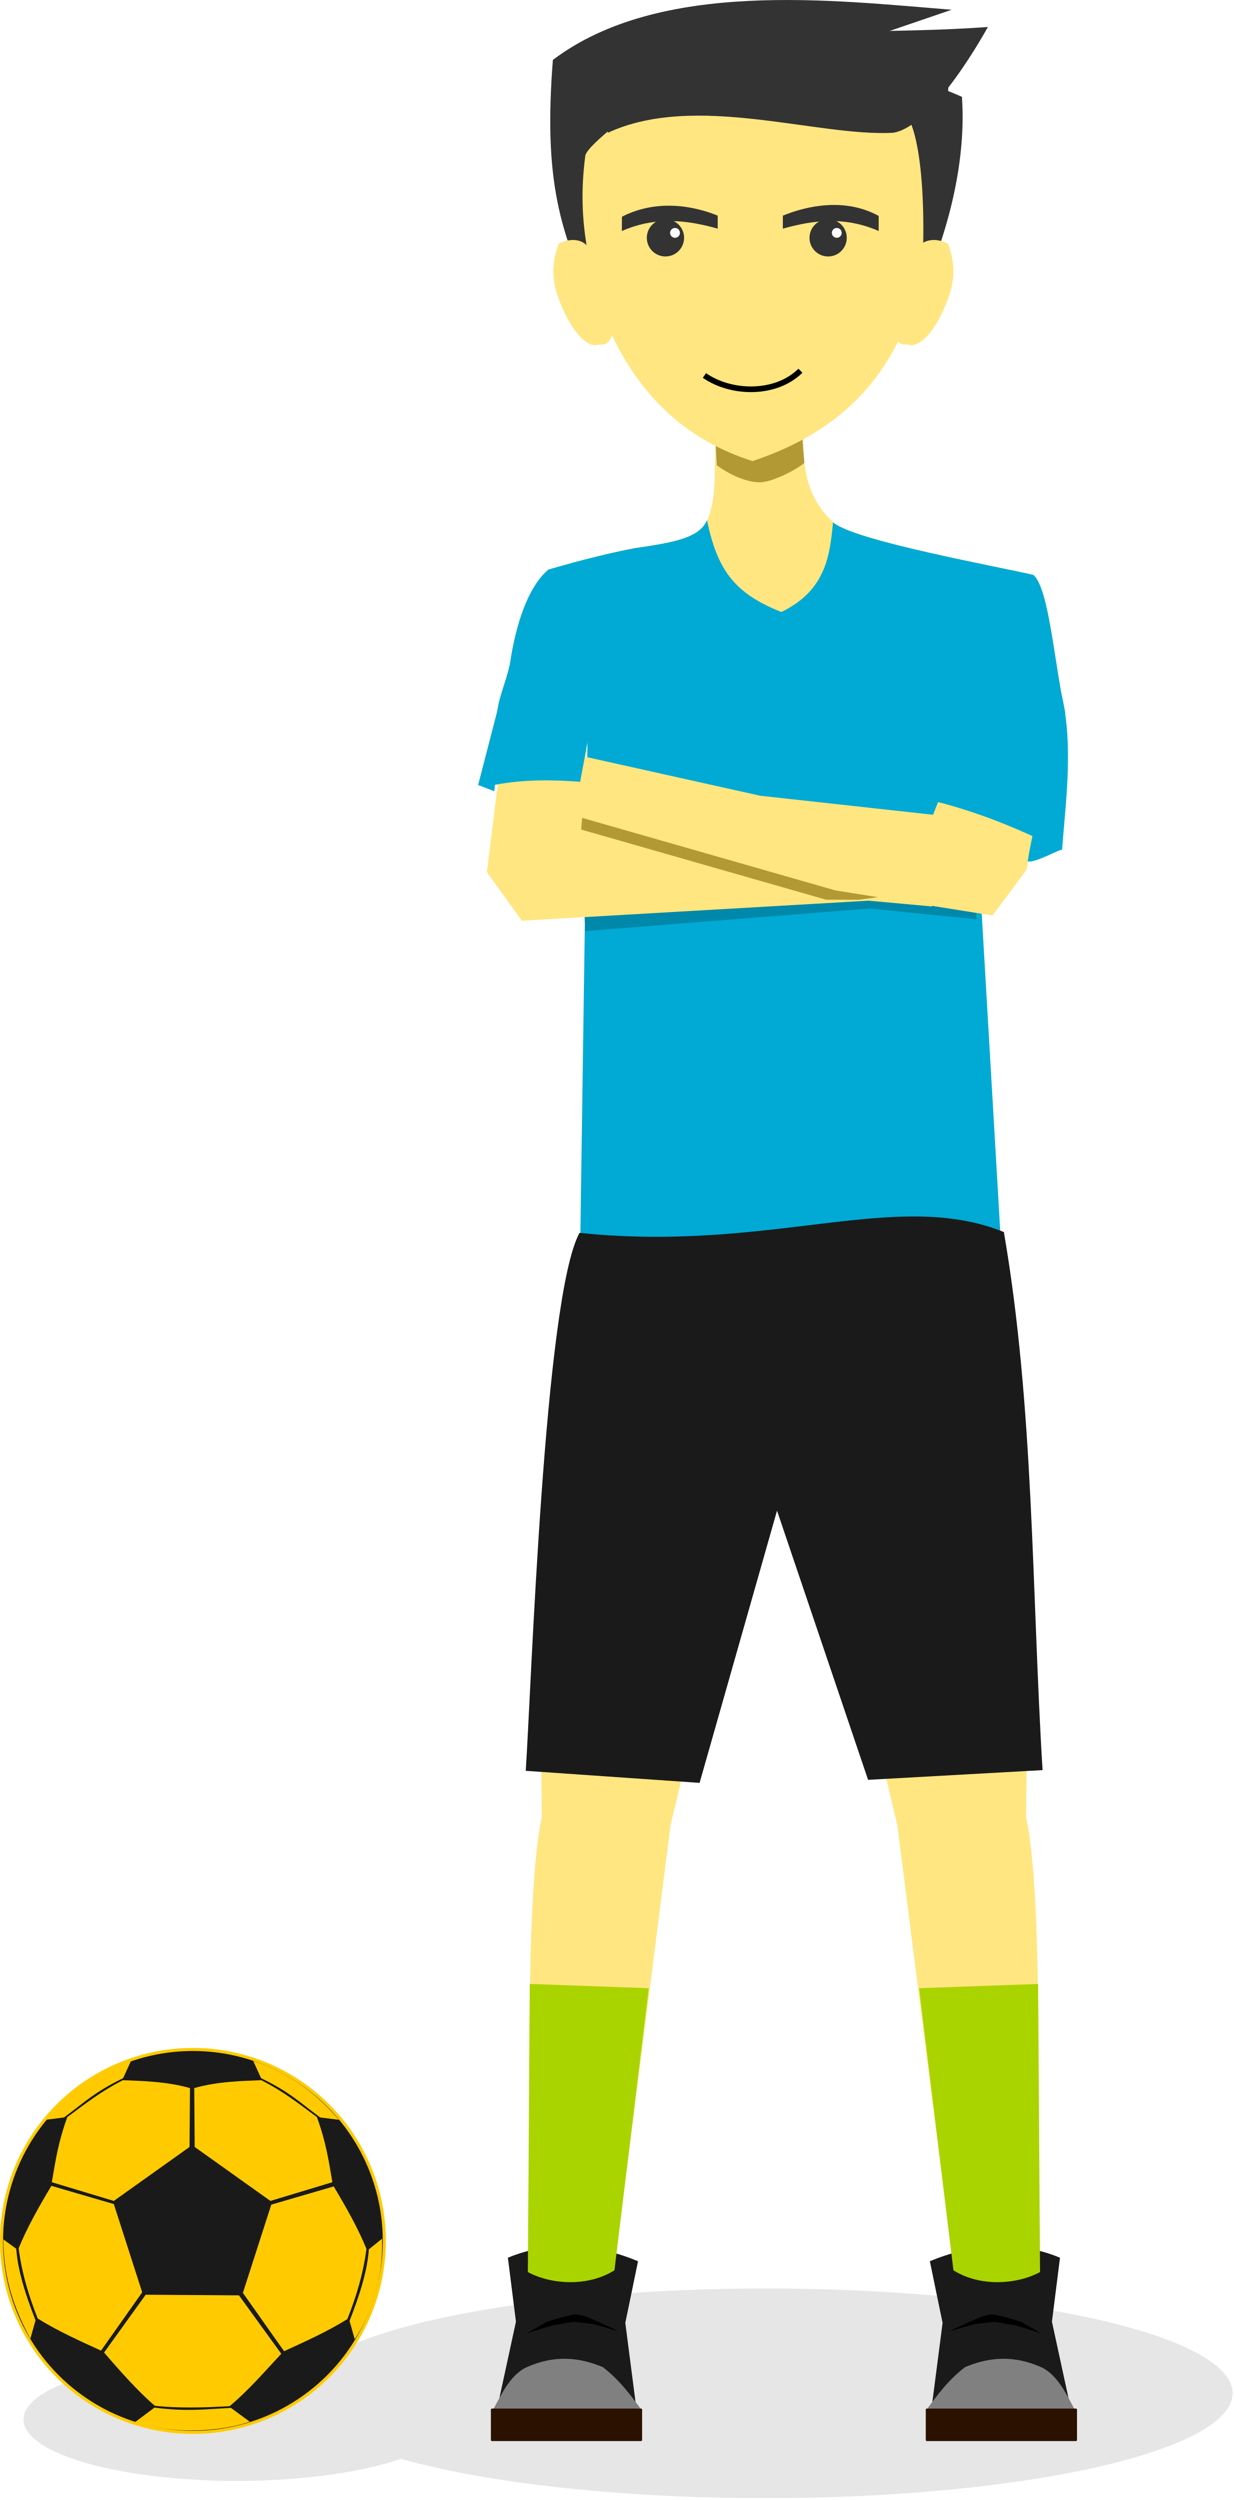
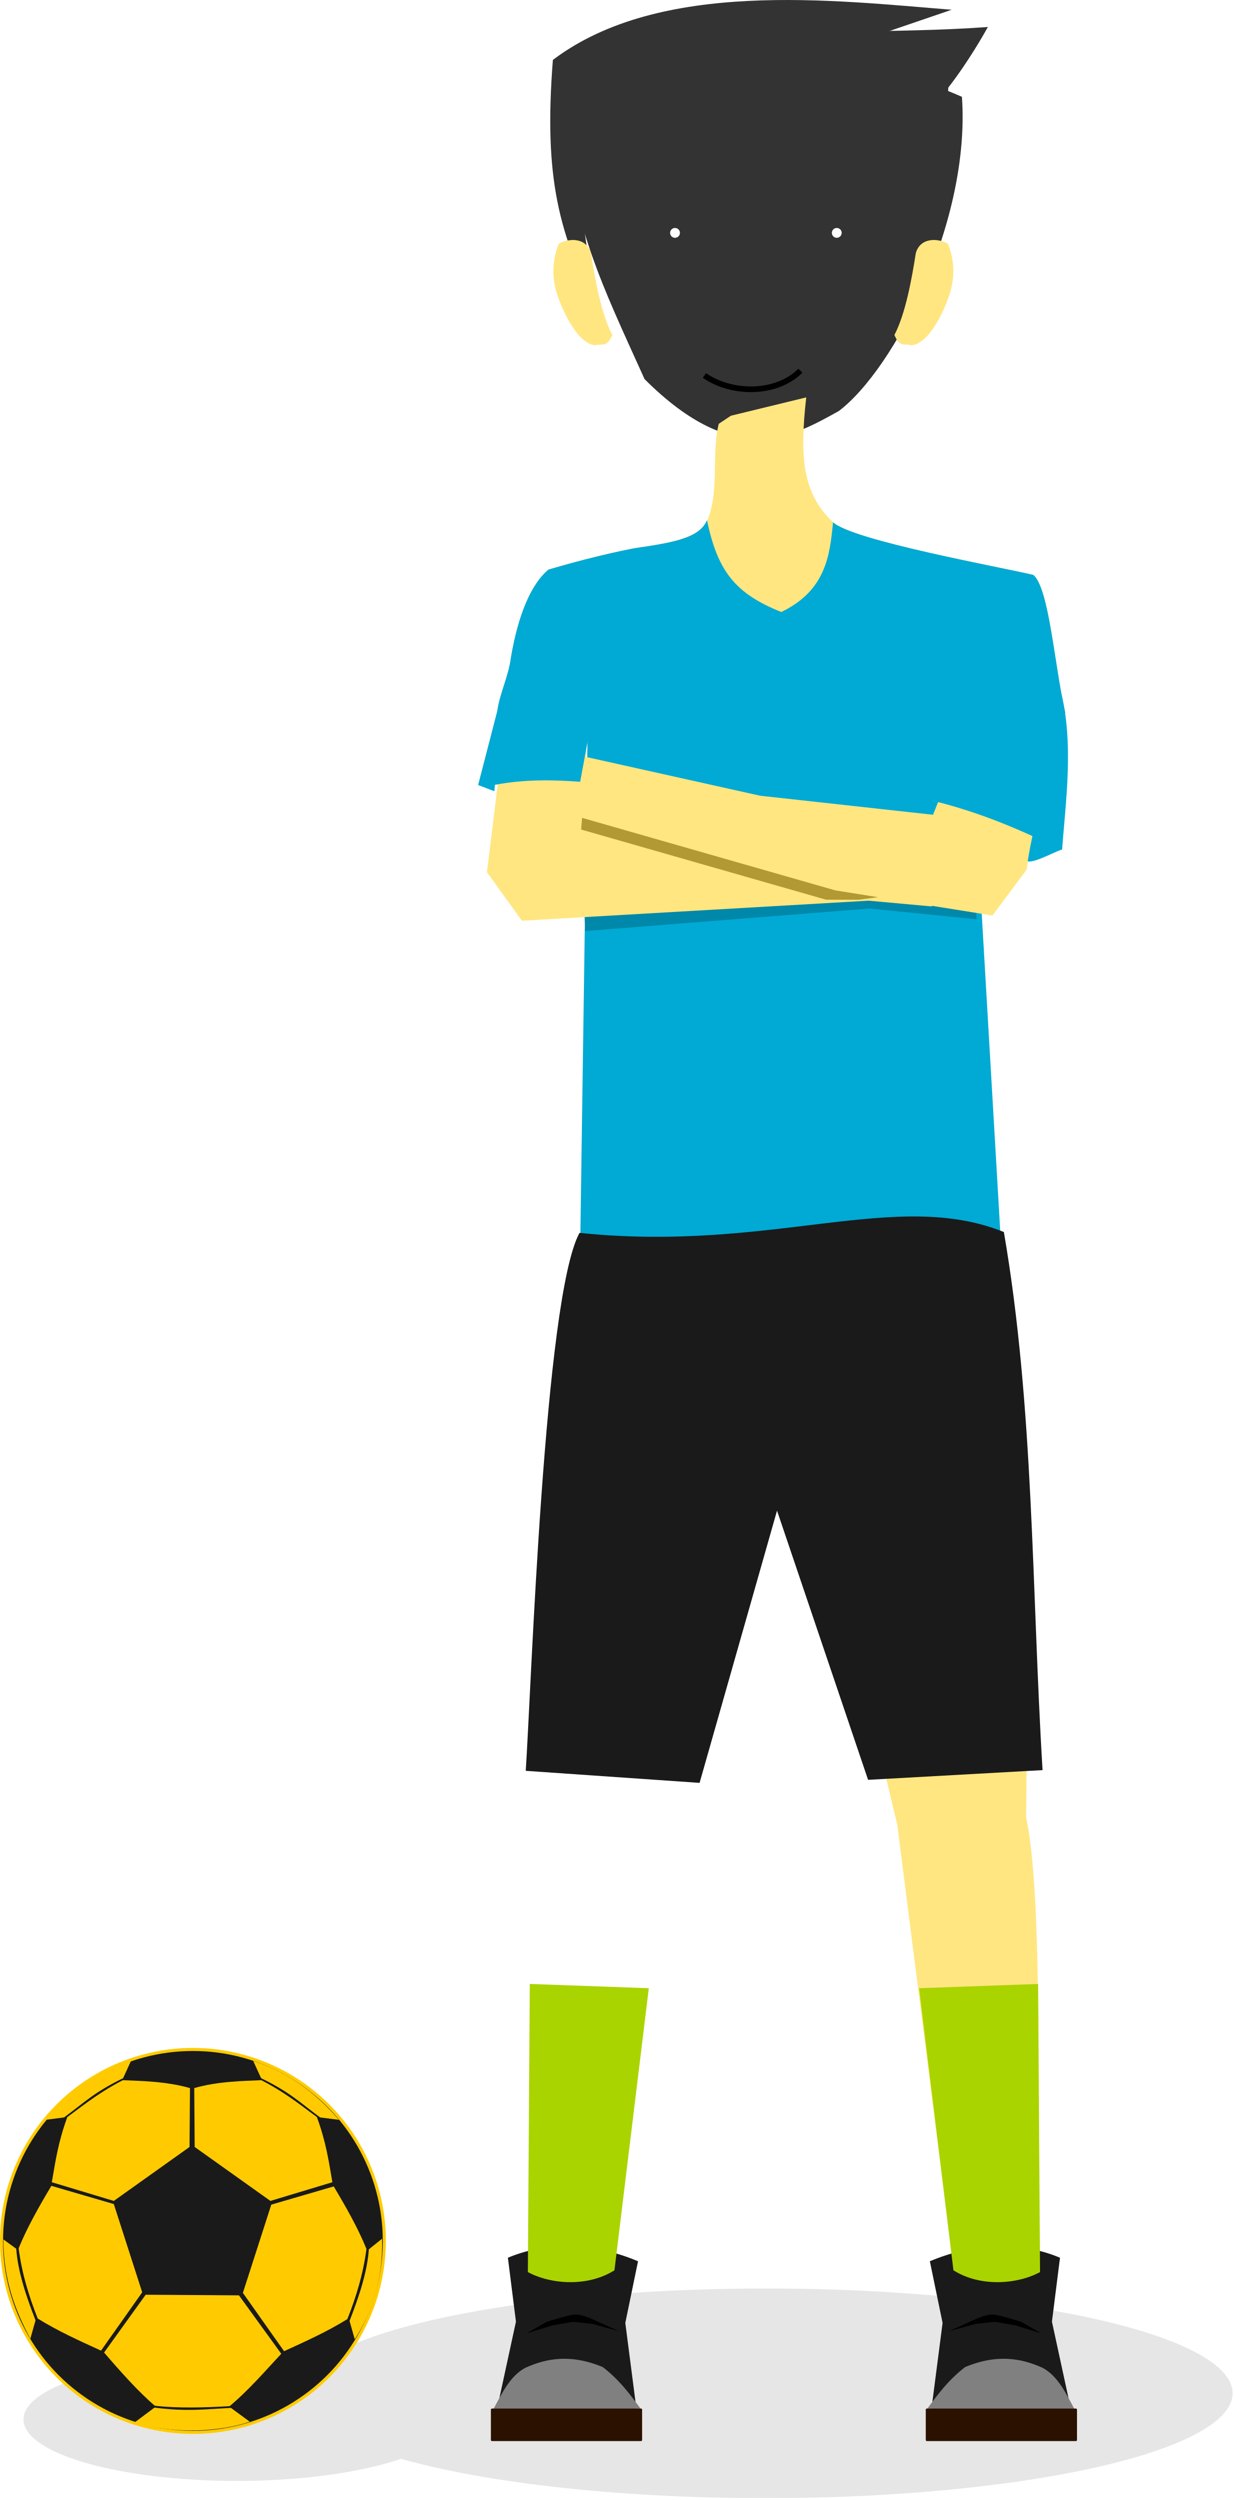
<svg xmlns="http://www.w3.org/2000/svg" xmlns:ns1="http://www.inkscape.org/namespaces/inkscape" xmlns:ns2="http://sodipodi.sourceforge.net/DTD/sodipodi-0.dtd" width="83.314mm" height="168.711mm" viewBox="0 0 295.209 597.794" id="svg7014" version="1.1" ns1:version="0.91 r13725" ns2:docname="222-1023 Kapten sepak bola dengan bola disamping.svg" ns1:export-filename="D:\0. Vexagrafi\paid vector\222-1023 Kapten sepak bola dengan bola disamping.png" ns1:export-xdpi="144.46902" ns1:export-ydpi="144.46902">
  <defs id="defs7016" />
  <ns2:namedview id="base" pagecolor="#ffffff" bordercolor="#666666" borderopacity="1.0" ns1:pageopacity="0.0" ns1:pageshadow="2" ns1:zoom="0.7" ns1:cx="298.28072" ns1:cy="270.05017" ns1:document-units="px" ns1:current-layer="layer1" showgrid="false" fit-margin-top="0" fit-margin-left="0" fit-margin-right="0" fit-margin-bottom="0" ns1:window-width="1366" ns1:window-height="706" ns1:window-x="-8" ns1:window-y="-8" ns1:window-maximized="1" />
  <g ns1:label="Layer 1" ns1:groupmode="layer" id="layer1" transform="translate(-229.539,-153.465)">
    <g id="g4183">
      <ellipse ry="19.778" rx="49.355" cy="976.291" cx="-395.408" transform="matrix(0.997,-0.081,0.697,0.717,0,0)" id="ellipse6954" style="fill:#e6e6e6;stroke:none" ns1:export-xdpi="144.46902" ns1:export-ydpi="144.46902" />
      <ellipse ns1:export-ydpi="144.46902" ns1:export-xdpi="144.46902" style="fill:#e6e6e6;stroke:none" id="ellipse4835-3" transform="matrix(0.998,-0.063,0.78,0.625,0,0)" cx="-457.994" cy="1115.136" rx="107.769" ry="38.621" />
      <path ns1:export-ydpi="144.46902" ns1:export-xdpi="144.46902" ns2:nodetypes="cccccc" ns1:connector-curvature="0" id="path3596-8-5-2-1" d="m 383.73,244.118 c -10.695,-23.677 -16.246,-34.467 -20.702,-64.697 34.445,-10.236 67.351,-15.855 96.632,-2.801 2.104,29.834 -16.19,65.098 -29.443,75.132 -10.815,5.963 -24.535,14.302 -46.488,-7.634 z" style="fill:#333333;fill-rule:evenodd;stroke:none" />
      <path ns1:export-ydpi="144.46902" ns1:export-xdpi="144.46902" ns2:nodetypes="cccccccccccccc" ns1:connector-curvature="0" id="path3612-0-7-9-4" d="m 404.387,252.882 18.025,-4.387 c -1.618,14.481 -0.839,23.029 6.412,29.851 4.661,4.386 40.342,10.771 47.948,12.614 3.785,3.389 4.971,21.28 7.626,33.048 l -29.304,0 -84.914,0 -18.245,-0.16 c 0.477,-4.02 0.995,-8.311 1.558,-12.907 1.701,-10.042 3.079,-17.802 7.249,-21.261 4.348,-1.286 12.657,-3.608 20.649,-5.129 9.462,-1.369 15.689,-2.618 17.448,-6.875 2.804,-6.787 0.873,-15.682 2.644,-22.856 z" style="fill:#ffe680;fill-opacity:1;stroke:none" />
-       <path ns1:export-ydpi="144.46902" ns1:export-xdpi="144.46902" ns2:nodetypes="cccccc" ns1:connector-curvature="0" id="path3614-9-0-4-2" d="m 421.189,254.902 0.78,9.254 c -2.045,1.716 -7.618,4.563 -10.511,4.642 -3.327,0.091 -7.476,-1.902 -10.427,-4.06 l -0.743,-12.63 z" style="fill:#806600;fill-opacity:0.599;stroke:none" />
-       <path ns1:export-ydpi="144.46902" ns1:export-xdpi="144.46902" ns2:nodetypes="cccc" ns1:connector-curvature="0" id="path3616-0-8-1-0" d="m 366.211,172.532 88.655,0 c -2.59,35.082 -0.034,76.223 -45.304,91.198 -37.619,-11.889 -44.32,-53.946 -43.351,-91.198 z" style="fill:#ffe680;stroke:none" />
+       <path ns1:export-ydpi="144.46902" ns1:export-xdpi="144.46902" ns2:nodetypes="cccc" ns1:connector-curvature="0" id="path3616-0-8-1-0" d="m 366.211,172.532 88.655,0 z" style="fill:#ffe680;stroke:none" />
      <path ns1:export-ydpi="144.46902" ns1:export-xdpi="144.46902" style="fill:#00aad4;fill-opacity:1;stroke:none" d="m 416.451,299.819 c 10.634,-5.123 11.625,-13.498 12.373,-21.474 4.661,4.386 40.342,10.771 47.948,12.614 3.785,3.389 4.971,21.28 7.626,33.048 l -22.798,0 7.259,124.452 c -32.731,-11.306 -65.326,23.585 -100.482,0.484 l 1.803,-124.936 -21.67,-0.502 c 0.477,-4.02 2.707,-8.311 3.27,-12.907 1.701,-10.042 4.792,-17.459 8.961,-20.919 4.348,-1.286 12.657,-3.608 20.649,-5.129 9.462,-1.369 15.518,-2.447 17.277,-6.704 2.51,11.995 6.566,17.506 17.784,21.972 z" id="path3622-7-1-7-3" ns1:connector-curvature="0" ns2:nodetypes="ccccccccccccccc" />
      <path ns1:export-ydpi="144.46902" ns1:export-xdpi="144.46902" ns2:nodetypes="cccc" ns1:connector-curvature="0" id="path5182-3-8-2-9" d="m 374.962,185.213 c 20.886,-9.688 49.996,0.99 68.264,0 9.815,-1.581 22.637,-25.296 22.637,-25.296 -44.519,3.24 -94.548,-4.714 -90.9,25.296 z" style="fill:#333333;fill-rule:evenodd;stroke:none" />
      <path ns1:export-ydpi="144.46902" ns1:export-xdpi="144.46902" ns2:nodetypes="ccccc" ns1:connector-curvature="0" id="path5534-7-2-9-2" d="m 439.749,205.1 c -8.12,-4.44 -17.226,-2.393 -22.927,-0.071 l 0,3.113 c 7.341,-2.071 14.837,-2.977 22.927,0.566 z" style="fill:#333333;stroke:none" />
      <circle ns1:export-ydpi="144.46902" ns1:export-xdpi="144.46902" id="circle5536-1-3-8-3" style="fill:#333333;fill-opacity:1;fill-rule:evenodd;stroke:none" transform="scale(-1,1)" cx="-427.652" cy="210.336" r="4.458" />
      <path ns1:export-ydpi="144.46902" ns1:export-xdpi="144.46902" style="fill:#333333;stroke:none" d="m 378.322,205.295 c 8.386,-4.298 17.208,-2.587 22.909,-0.265 l 0,3.114 c -7.341,-2.072 -14.837,-2.977 -22.927,0.566 z" id="path5538-3-8-4-6" ns1:connector-curvature="0" ns2:nodetypes="ccccc" />
      <circle ns1:export-ydpi="144.46902" ns1:export-xdpi="144.46902" transform="scale(-1,1)" style="fill:#333333;fill-opacity:1;fill-rule:evenodd;stroke:none" id="circle5540-8-1-2-2" cx="-388.735" cy="210.336" r="4.458" />
      <circle ns1:export-ydpi="144.46902" ns1:export-xdpi="144.46902" transform="scale(-1,1)" style="fill:#ffffff;fill-opacity:1;fill-rule:evenodd;stroke:none" id="circle5542-0-2-1-1" cx="-429.72" cy="209.154" r="1.176" />
      <circle ns1:export-ydpi="144.46902" ns1:export-xdpi="144.46902" id="circle5544-2-4-4-1" style="fill:#ffffff;fill-opacity:1;fill-rule:evenodd;stroke:none" transform="scale(-1,1)" cx="-391.023" cy="209.154" r="1.176" />
      <path ns1:export-ydpi="144.46902" ns1:export-xdpi="144.46902" style="fill:none;stroke:#000000;stroke-width:1.356px;stroke-linecap:butt;stroke-linejoin:miter;stroke-opacity:1" d="m 398.059,243.257 c 6.505,4.519 17.143,4.638 22.962,-1.14" id="path5546-2-0-9-1" ns1:connector-curvature="0" ns2:nodetypes="cc" />
      <path ns1:export-ydpi="144.46902" ns1:export-xdpi="144.46902" ns2:nodetypes="cccccc" ns1:connector-curvature="0" id="path3598-7-3-0-2" d="m 377.03,183.17 c -3.983,3.244 -7.109,6.059 -7.464,7.489 -2.217,16.901 1.632,26.523 3.625,38.373 -10.123,-19.466 -13.573,-33.143 -11.387,-61.24 25.697,-19.41 67.311,-14.217 95.412,-11.999 z" style="fill:#333333;fill-rule:evenodd;stroke:none" />
      <path ns1:export-ydpi="144.46902" ns1:export-xdpi="144.46902" ns2:nodetypes="cccc" ns1:connector-curvature="0" id="path3600-2-3-9-1" d="m 446.864,181.798 c 0,0 5.136,7.191 3.082,41.432 4.794,-18.491 6.506,-49.65 6.506,-49.65 z" style="fill:#333333;fill-rule:evenodd;stroke:none" />
      <path ns1:export-ydpi="144.46902" ns1:export-xdpi="144.46902" style="fill:#ffe680;fill-opacity:1;fill-rule:evenodd;stroke:none" d="m 448.624,214.003 c 0.997,-3.596 4.928,-3.743 7.681,-2.281 1.771,4.511 1.581,8.556 0.317,12.348 -1.643,4.929 -5.229,11.717 -9.068,11.955 -1.666,-0.52 -2.663,0.726 -4.05,-2.449 2.659,-5.064 4.163,-13.433 5.12,-19.573 z" id="path3610-6-0-1" ns1:connector-curvature="0" ns2:nodetypes="ccsccc" />
      <path ns1:export-ydpi="144.46902" ns1:export-xdpi="144.46902" ns2:nodetypes="ccsccc" ns1:connector-curvature="0" id="path3613-8-3-2" d="m 370.903,214.003 c -0.996,-3.596 -4.928,-3.743 -7.681,-2.281 -1.77,4.511 -1.581,8.556 -0.317,12.348 1.643,4.929 5.229,11.717 9.068,11.955 1.666,-0.52 2.663,0.726 4.05,-2.449 -2.659,-5.064 -4.163,-13.433 -5.12,-19.573 z" style="fill:#ffe680;fill-opacity:1;fill-rule:evenodd;stroke:none" />
      <circle ns1:export-ydpi="144.46902" ns1:export-xdpi="144.46902" r="46.151" cy="689.363" cx="275.689" style="fill:#ffcb00;fill-opacity:1;stroke:none" id="path4258-0-0-8" />
      <circle ns1:export-ydpi="144.46902" ns1:export-xdpi="144.46902" r="45.423" cy="689.363" cx="275.689" id="path3434-7-3-16" style="fill:#1a1a1a;stroke:none" />
      <path ns1:export-ydpi="144.46902" ns1:export-xdpi="144.46902" ns2:nodetypes="ccccccc" ns1:connector-curvature="0" id="path3436-48-2-4" d="m 256.764,680.549 6.792,21.103 -9.851,13.948 c -5.047,-2.323 -10.094,-4.551 -15.14,-7.674 -2.125,-5.358 -3.816,-10.89 -4.563,-16.799 1.951,-4.813 4.782,-9.846 7.829,-14.933 z" style="fill:#ffcb00;fill-opacity:1;stroke:none" />
      <path ns1:export-ydpi="144.46902" ns1:export-xdpi="144.46902" ns2:nodetypes="ccccc" ns1:connector-curvature="0" id="path3438-7-6-6" d="m 230.341,688.995 3.08,2.236 c 0.375,5.329 2.302,11.21 4.62,17.122 l -1.247,4.4 c -3.533,-6.614 -6.407,-13.851 -6.453,-23.758 z" style="fill:#ffcb00;fill-opacity:1;stroke:none" />
      <path ns1:export-ydpi="144.46902" ns1:export-xdpi="144.46902" style="fill:#ffcb00;fill-opacity:1;stroke:none" d="m 264.388,702.233 22.315,0.146 10.123,13.972 c -3.798,4.055 -7.799,8.726 -12.356,12.528 -5.755,0.324 -12.051,0.548 -17.894,-0.096 -3.95,-3.371 -8.272,-8.233 -12.136,-12.731 z" id="path3440-5-1-7" ns1:connector-curvature="0" ns2:nodetypes="ccccccc" />
      <path ns1:export-ydpi="144.46902" ns1:export-xdpi="144.46902" style="fill:#ffcb00;fill-opacity:1;stroke:none" d="m 261.858,732.685 4.634,-3.462 c 7.784,1.001 12.114,0.383 18.291,0.071 l 4.514,3.305 c -7.024,2.364 -18.025,3.171 -27.439,0.086 z" id="path3442-4-7-2" ns1:connector-curvature="0" ns2:nodetypes="ccccc" />
      <path ns1:export-ydpi="144.46902" ns1:export-xdpi="144.46902" ns2:nodetypes="ccccccc" ns1:connector-curvature="0" id="path3436-4-0-8-1" d="m 294.438,680.687 -6.792,21.103 9.851,13.947 c 5.047,-2.323 10.093,-4.551 15.14,-7.674 2.125,-5.358 3.816,-10.89 4.563,-16.799 -1.951,-4.813 -4.782,-9.846 -7.829,-14.933 z" style="fill:#ffcb00;fill-opacity:1;stroke:none" />
      <path ns1:export-ydpi="144.46902" ns1:export-xdpi="144.46902" ns2:nodetypes="ccccc" ns1:connector-curvature="0" id="path3438-8-9-7-3" d="m 320.935,688.84 -3.153,2.53 c -0.375,5.329 -2.302,11.21 -4.62,17.122 l 1.246,4.4 c 3.998,-6.265 6.791,-13.911 6.526,-24.051 z" style="fill:#ffcb00;fill-opacity:1;stroke:none" />
      <path ns1:export-ydpi="144.46902" ns1:export-xdpi="144.46902" style="fill:#ffcb00;fill-opacity:1;stroke:none" d="m 276.112,666.895 18.118,12.902 14.825,-4.473 c -0.936,-5.476 -1.556,-9.672 -3.705,-15.576 -4.625,-3.441 -8.07,-6.142 -13.301,-8.823 -4.421,0.198 -10.339,0.262 -16.042,1.888 z" id="path3440-8-3-6-4" ns1:connector-curvature="0" ns2:nodetypes="ccccccc" />
      <path ns1:export-ydpi="144.46902" ns1:export-xdpi="144.46902" style="fill:#ffcb00;fill-opacity:1;stroke:none" d="m 290.114,646.318 1.887,4.123 c 7.048,3.452 9.148,5.73 14.132,9.393 l 4.488,0.571 c -4.729,-5.506 -11.172,-11.032 -20.508,-14.086 z" id="path3442-2-9-1-8" ns1:connector-curvature="0" ns2:nodetypes="ccccc" />
      <path ns1:export-ydpi="144.46902" ns1:export-xdpi="144.46902" ns2:nodetypes="ccccccc" ns1:connector-curvature="0" id="path3486-6-0-8" d="m 274.881,666.895 -18.118,12.902 -14.825,-4.473 c 0.936,-5.476 1.556,-9.672 3.705,-15.576 4.625,-3.441 8.07,-6.142 13.301,-8.823 4.421,0.198 10.339,0.262 16.042,1.888 z" style="fill:#ffcb00;fill-opacity:1;stroke:none" />
      <path ns1:export-ydpi="144.46902" ns1:export-xdpi="144.46902" ns2:nodetypes="ccccc" ns1:connector-curvature="0" id="path3488-5-3-8" d="m 260.879,646.318 -1.888,4.123 c -7.048,3.452 -9.148,5.73 -14.132,9.393 l -4.488,0.571 c 4.729,-5.506 11.172,-11.032 20.508,-14.086 z" style="fill:#ffcb00;fill-opacity:1;stroke:none" />
      <path ns1:export-ydpi="144.46902" ns1:export-xdpi="144.46902" ns2:nodetypes="ccccccc" ns1:connector-curvature="0" id="path4391-2-5" d="m 429.807,529.79 14.385,60.004 13.693,107.78 20.545,-1.37 c -0.932,-37.219 0.745,-88.789 -3.424,-108.204 l 0.685,-62.32 z" style="fill:#ffe680;fill-opacity:1;fill-rule:evenodd;stroke:none;stroke-width:1px;stroke-linecap:butt;stroke-linejoin:miter;stroke-opacity:1" />
      <path ns1:export-ydpi="144.46902" ns1:export-xdpi="144.46902" ns2:nodetypes="ccccccc" ns1:connector-curvature="0" id="path4397-9-7" d="m 451.988,694.226 3.044,14.747 -3.427,26.496 35.328,-0.318 -5.739,-26.474 1.928,-15.295 c -10.635,-4.439 -21.787,-3.097 -31.133,0.844 z" style="fill:#1a1a1a;fill-rule:evenodd;stroke:none;stroke-width:1px;stroke-linecap:butt;stroke-linejoin:miter;stroke-opacity:1" />
      <path ns1:export-ydpi="144.46902" ns1:export-xdpi="144.46902" style="fill:#0088aa;fill-opacity:1;fill-rule:evenodd;stroke:none;stroke-width:1px;stroke-linecap:butt;stroke-linejoin:miter;stroke-opacity:1" d="m 354.825,361.1 14.327,4.988 0.37,10.039 68.06,-5.399 25.599,2.58 -0.412,-5.479 0.595,-11.843 -21.915,1.37 -72.592,-2.739 -11.463,-3.866 z" id="path4461-2-5" ns1:connector-curvature="0" ns2:nodetypes="ccccccccccc" />
      <path ns1:export-ydpi="144.46902" ns1:export-xdpi="144.46902" ns2:nodetypes="ccccccccccc" ns1:connector-curvature="0" id="path4399-1-6" d="m 350.709,323.998 -4.679,38.038 8.36,11.612 82.951,-4.794 15.066,1.37 4.794,-5.479 6.163,-12.327 -21.915,1.37 -72.592,-2.739 1.37,-28.078 z" style="fill:#ffe680;fill-opacity:1;fill-rule:evenodd;stroke:none;stroke-width:1px;stroke-linecap:butt;stroke-linejoin:miter;stroke-opacity:1" />
      <path ns1:export-ydpi="144.46902" ns1:export-xdpi="144.46902" style="fill:#b29933;fill-opacity:1;fill-rule:evenodd;stroke:none;stroke-width:1px;stroke-linecap:butt;stroke-linejoin:miter;stroke-opacity:1" d="m 474.664,348.823 -1.763,14.841 -37.95,4.965 -7.79,-0.01 -58.593,-16.776 0.342,-4.251 58.421,15.68 23.192,-12.74 7.704,-7.02 z" id="path4459-1-3" ns1:connector-curvature="0" ns2:nodetypes="cccccccccc" />
      <path ns1:export-ydpi="144.46902" ns1:export-xdpi="144.46902" ns2:nodetypes="cccccccccc" ns1:connector-curvature="0" id="path4401-4-7" d="m 481.512,323.313 -6.386,38.126 -8.159,10.957 -37.581,-6 -60.989,-17.46 1.027,-14.523 41.985,9.345 41.34,4.552 9.93,-24.996 z" style="fill:#ffe680;fill-opacity:1;fill-rule:evenodd;stroke:none;stroke-width:1px;stroke-linecap:butt;stroke-linejoin:miter;stroke-opacity:1" />
      <path ns1:export-ydpi="144.46902" ns1:export-xdpi="144.46902" ns2:nodetypes="ccccccc" ns1:connector-curvature="0" id="path4403-5-7" d="m 348.977,321.643 23.031,-1.027 -3.676,19.798 c -6.615,-0.478 -13.319,-0.601 -20.387,0.731 l -0.151,1.532 -3.873,-1.48 z" style="fill:#00aad4;fill-opacity:1;fill-rule:evenodd;stroke:none;stroke-width:1px;stroke-linecap:butt;stroke-linejoin:miter;stroke-opacity:1" />
      <path ns1:export-ydpi="144.46902" ns1:export-xdpi="144.46902" ns2:nodetypes="ccccccc" ns1:connector-curvature="0" id="path4405-2-8" d="m 483.17,318.246 c 3.389,12.715 1.277,26.963 0.457,38.447 -0.222,-0.368 -6.638,3.312 -8.232,2.734 0.377,-2.445 1.124,-6.027 1.124,-6.027 -9.473,-4.314 -18.457,-7.453 -28.727,-9.539 l 11.204,-31.922 z" style="fill:#00aad4;fill-opacity:1;fill-rule:evenodd;stroke:none;stroke-width:1px;stroke-linecap:butt;stroke-linejoin:miter;stroke-opacity:1" />
-       <path style="fill:#ffe680;fill-opacity:1;fill-rule:evenodd;stroke:none;stroke-width:1px;stroke-linecap:butt;stroke-linejoin:miter;stroke-opacity:1" d="m 404.355,529.79 -14.385,60.004 -13.693,107.78 -20.545,-1.37 c 0.932,-37.219 -0.745,-88.789 3.424,-108.204 l -0.685,-62.32 z" id="path6942" ns1:connector-curvature="0" ns2:nodetypes="ccccccc" ns1:export-xdpi="144.46902" ns1:export-ydpi="144.46902" />
      <path ns1:export-ydpi="144.46902" ns1:export-xdpi="144.46902" ns2:nodetypes="cccccccc" ns1:connector-curvature="0" id="path4387-6-6" d="m 368.173,448.295 c 46.05,4.766 75.525,-10.669 101.521,-0.201 7.224,41.859 6.639,85.669 9.255,128.68 l -41.74,2.324 -21.783,-64.374 -18.525,65.1 -41.591,-2.881 c 1.311,-19.455 4.409,-113.198 12.863,-128.647 z" style="fill:#1a1a1a;fill-rule:evenodd;stroke:none;stroke-width:1px;stroke-linecap:butt;stroke-linejoin:miter;stroke-opacity:1" />
      <path ns1:export-ydpi="144.46902" ns1:export-xdpi="144.46902" ns2:nodetypes="ccccc" ns1:connector-curvature="0" id="path4393-2-1-9" d="m 451.393,729.455 35.303,0.346 c -2.107,-3.91 -4.019,-8.062 -7.677,-10.06 -5.256,-2.406 -11.113,-3.33 -18.613,-0.2 -4.042,3.105 -6.725,6.809 -9.013,9.914 z" style="fill:#808080;fill-rule:evenodd;stroke:none;stroke-width:1.108px;stroke-linecap:butt;stroke-linejoin:miter;stroke-opacity:1" />
      <rect ns1:export-ydpi="144.46902" ns1:export-xdpi="144.46902" ry="0.248" y="729.451" x="451.012" height="7.777" width="36.175" id="rect4418-6-0-4" style="opacity:1;fill:#2b1100;fill-opacity:1;fill-rule:evenodd;stroke:none;stroke-width:1;stroke-miterlimit:4;stroke-dasharray:4, 4;stroke-dashoffset:0;stroke-opacity:0.995" />
      <path ns1:export-ydpi="144.46902" ns1:export-xdpi="144.46902" ns2:nodetypes="ccccc" ns1:connector-curvature="0" id="path4422-9-7-6" d="m 449.411,628.93 28.472,-1.02 c 0.154,23.145 0.308,46.228 0.462,68.904 -5.422,2.929 -14.268,3.643 -20.716,-0.428 z" style="fill:#aad400;fill-rule:evenodd;stroke:none;stroke-width:1px;stroke-linecap:butt;stroke-linejoin:miter;stroke-opacity:1" />
      <path ns1:export-ydpi="144.46902" ns1:export-xdpi="144.46902" ns1:connector-curvature="0" id="path4457-6-1" d="m 457.372,710.586 5.65,-2.568 c 0,0 2.568,-1.198 4.28,-1.027 1.712,0.171 6.506,1.712 6.506,1.712 l 4.794,2.739 -6.163,-1.883 -4.965,-0.856 -4.622,0.514 -6.163,1.712 z" style="fill:#000000;fill-rule:evenodd;stroke:none;stroke-width:1px;stroke-linecap:butt;stroke-linejoin:miter;stroke-opacity:1" />
      <path style="fill:#1a1a1a;fill-rule:evenodd;stroke:none;stroke-width:1px;stroke-linecap:butt;stroke-linejoin:miter;stroke-opacity:1" d="m 382.174,694.226 -3.044,14.747 3.427,26.496 -35.328,-0.318 5.739,-26.474 -1.928,-15.295 c 10.635,-4.439 21.787,-3.097 31.133,0.844 z" id="path6944" ns1:connector-curvature="0" ns2:nodetypes="ccccccc" ns1:export-xdpi="144.46902" ns1:export-ydpi="144.46902" />
      <path style="fill:#808080;fill-rule:evenodd;stroke:none;stroke-width:1.108px;stroke-linecap:butt;stroke-linejoin:miter;stroke-opacity:1" d="m 382.769,729.455 -35.303,0.346 c 2.107,-3.91 4.019,-8.062 7.677,-10.06 5.256,-2.406 11.113,-3.33 18.613,-0.2 4.042,3.105 6.725,6.809 9.013,9.914 z" id="path6946" ns1:connector-curvature="0" ns2:nodetypes="ccccc" ns1:export-xdpi="144.46902" ns1:export-ydpi="144.46902" />
      <rect transform="scale(-1,1)" style="opacity:1;fill:#2b1100;fill-opacity:1;fill-rule:evenodd;stroke:none;stroke-width:1;stroke-miterlimit:4;stroke-dasharray:4, 4;stroke-dashoffset:0;stroke-opacity:0.995" id="rect6948" width="36.175" height="7.777" x="-383.15" y="729.451" ry="0.248" ns1:export-xdpi="144.46902" ns1:export-ydpi="144.46902" />
      <path style="fill:#aad400;fill-rule:evenodd;stroke:none;stroke-width:1px;stroke-linecap:butt;stroke-linejoin:miter;stroke-opacity:1" d="m 384.751,628.93 -28.472,-1.02 c -0.154,23.145 -0.308,46.228 -0.462,68.904 5.422,2.929 14.268,3.643 20.716,-0.428 z" id="path6950" ns1:connector-curvature="0" ns2:nodetypes="ccccc" ns1:export-xdpi="144.46902" ns1:export-ydpi="144.46902" />
      <path style="fill:#000000;fill-rule:evenodd;stroke:none;stroke-width:1px;stroke-linecap:butt;stroke-linejoin:miter;stroke-opacity:1" d="m 376.79,710.586 -5.65,-2.568 c 0,0 -2.568,-1.198 -4.28,-1.027 -1.712,0.171 -6.506,1.712 -6.506,1.712 l -4.794,2.739 6.163,-1.883 4.965,-0.856 4.622,0.514 6.163,1.712 z" id="path6952" ns1:connector-curvature="0" ns1:export-xdpi="144.46902" ns1:export-ydpi="144.46902" />
    </g>
  </g>
</svg>